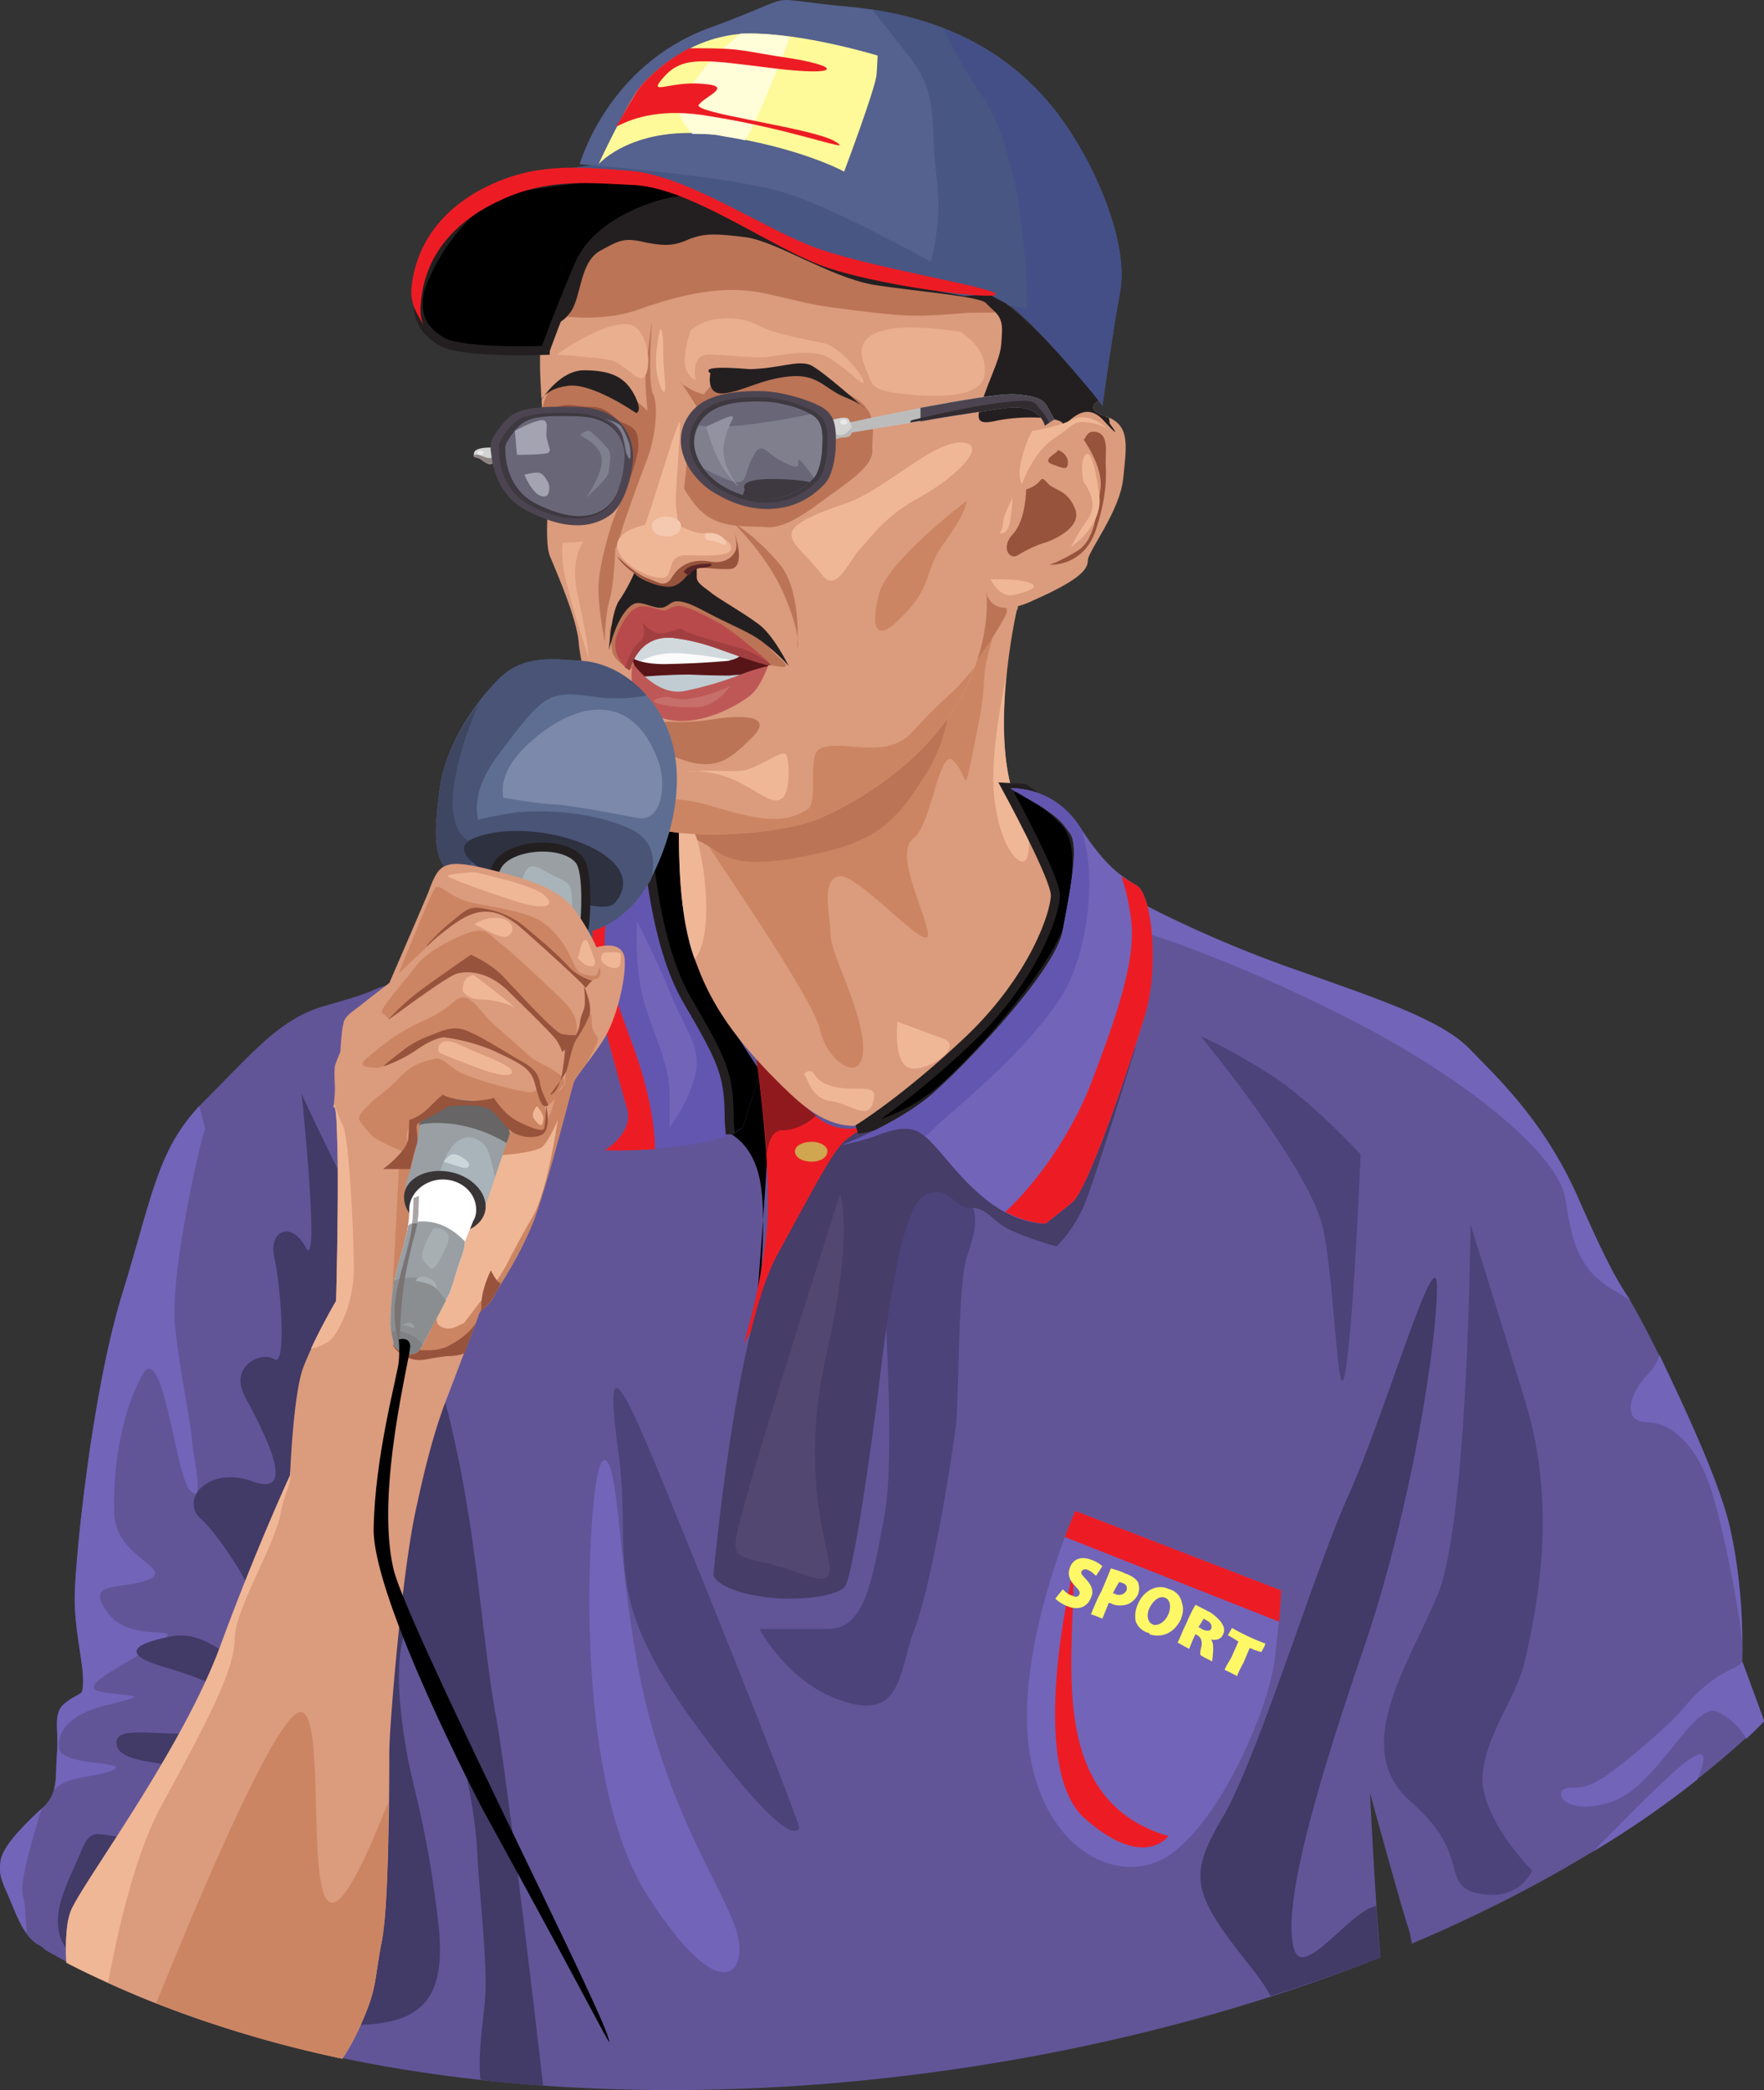
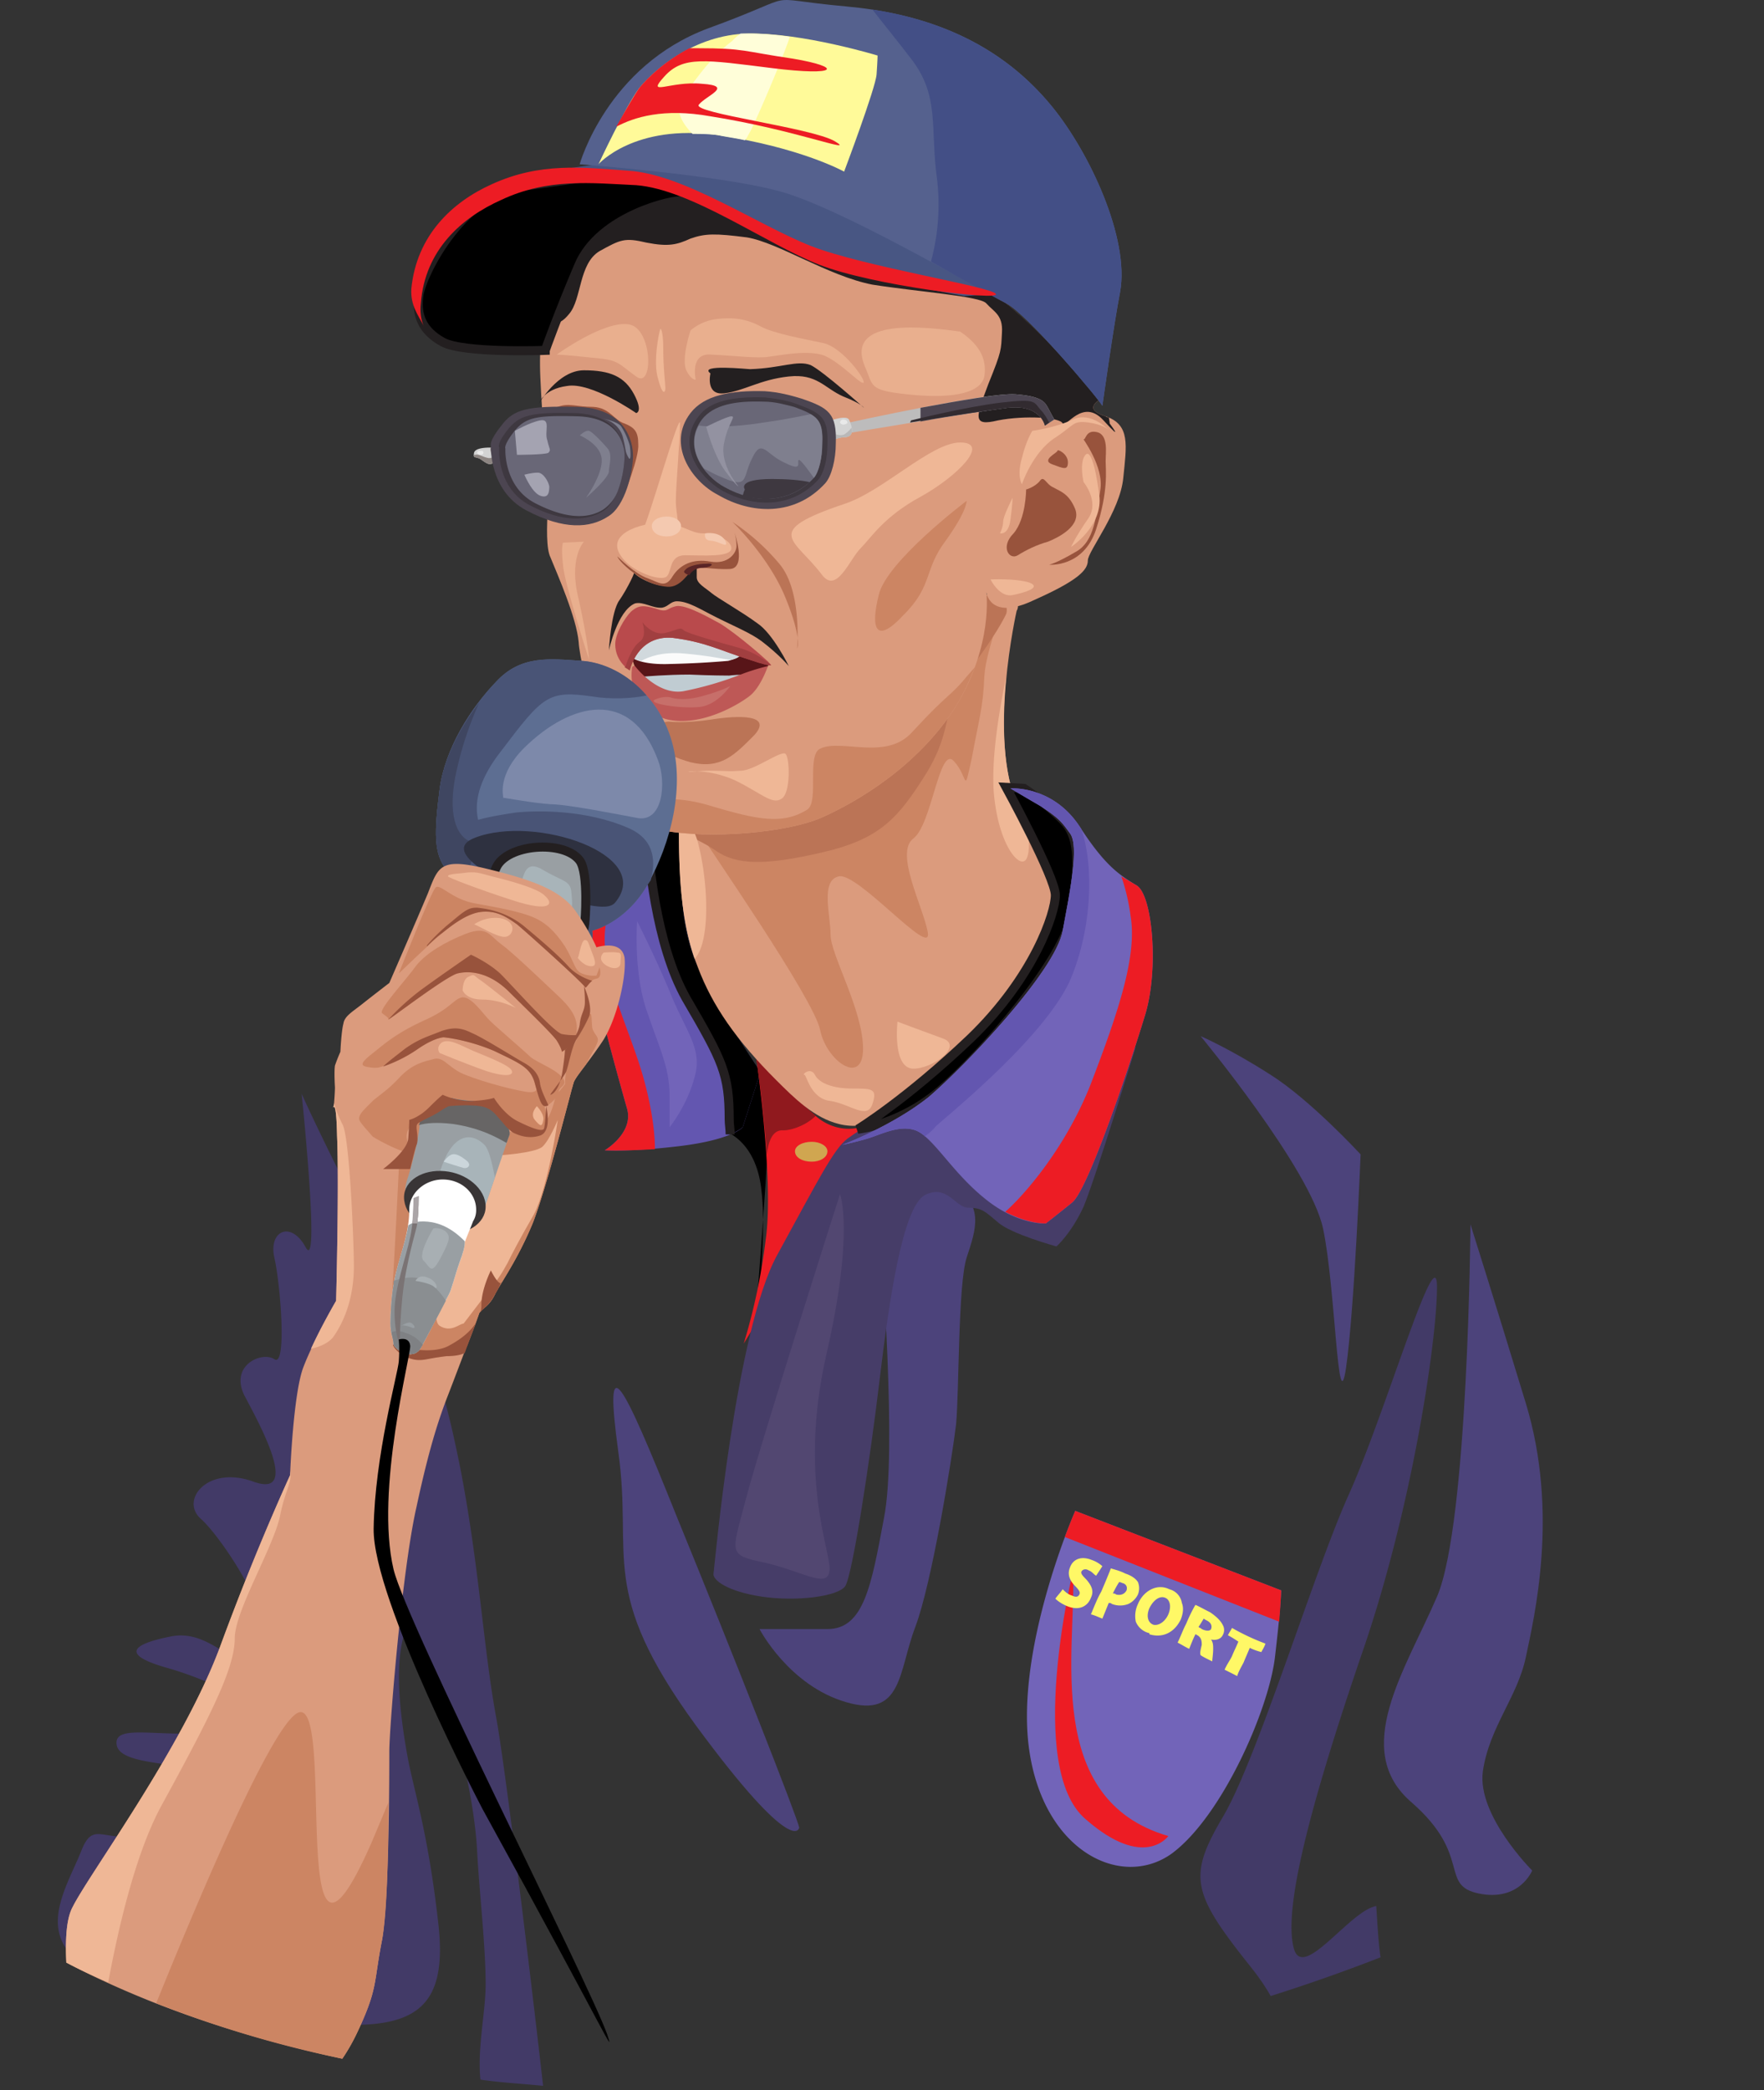
<svg xmlns="http://www.w3.org/2000/svg" width="42.211" height="50.013">
  <rect width="100%" height="100%" fill="#333333" stroke="none" />
  <defs>
    <clipPath id="a">
-       <path d="M0 21h42.2v29H0Zm0 0" />
-     </clipPath>
+       </clipPath>
    <clipPath id="b">
      <path d="M26 21h16.2v23H26Zm0 0" />
    </clipPath>
  </defs>
  <g clip-path="url(#a)" transform="translate(.011 .013)">
    <path fill="#615598" d="M27.219 21.555s1.449.8 3.527 1.55c2.05.727 3.676 1.25 4.379 1.954.7.722 1.852 1.777 2.676 3.703.851 1.925 1.027 2.05 1.226 2.398.227.352 2.028 3.828 2.375 5.457.352 1.602.278 3.125.278 3.125s.222.602.523 1.426c-2.226 2.152-5.129 3.93-8.43 5.328-.027-.148-.05-.297-.101-.422-.25-.804-.899-3.18-.899-3.18s.125 2.653.25 3.93c-10.308 4.102-23.968 4.426-31.949-.176a.574.574 0 0 0-.172-.125c-.3-.175-.476-.574-.652-1.027-.176-.426-.3-.601-.25-.95.023-.35.527-.85.95-1.25.452-.378.35-.726.402-1.35.05-.602-.125-.977.222-1.227.352-.274.403-.102.403-.524 0-.453-.2-1.175-.2-1.976 0-.805.399-4.907 1.149-7.309.75-2.426.828-3.476 1.976-4.601 1.153-1.153 1.801-1.954 2.852-2.25 1.05-.301.976-.301 1.277-.426.301-.153 5.13-.926 5.754-.926.602 0 4.652-.676 6.055-.676 1.398 0 2.277-.023 3.152-.023.899 0 3.227-.453 3.227-.453" />
  </g>
  <g clip-path="url(#b)" transform="translate(.011 .013)">
-     <path fill="#7264b9" d="M27.77 22.43s2.027.652 4.726 2.05c2.727 1.426 4.805 3.18 4.953 4.204.153 1.003.301 1.703 1.203 2.203.125.074.25.148.352.226-.203-.328-.402-.527-1.203-2.351-.824-1.926-1.977-2.98-2.676-3.703-.703-.704-2.328-1.227-4.379-1.954-2.078-.75-3.527-1.55-3.527-1.55s-.426.074-.977.175c.75.477 1.528.7 1.528.7zm11.933 9.984c-.05.148-.125.273-.226.398-.551.551-.649 1.204-.098 1.204.547 0 1.098.449 1.45 1.324.3.7.75 2.976.85 3.93 0-.579-.05-1.602-.277-2.653-.222-1.078-1.101-2.93-1.699-4.203zm1.977 7.328c-.125.2-.328.125-.903.602-.601.523-.25.375-1.398 1.375-1.176 1-1.379 1.05-1.828 1.05-.45 0-.2.7.949.352 1.176-.351 2.027-2.527 2.629-2.152.324.176.5.375.648.625.153-.149.301-.274.426-.426-.3-.824-.523-1.426-.523-1.426" />
-   </g>
-   <path fill="#7264b9" d="M38.113 44.31c1.527-1.527 3.152-3.277 2.5-1.726a22.31 22.31 0 0 1-2.5 1.726M4.914 27.021c-.047-.047-.875 3.477-.723 4.754.149 1.25.348 2.102.399 2.652.05.575.324 1.625-.051 1.227-.348-.402-.649-3.68-1.149-2.727-.504.95-.703 2.278-.652 3.328.05 1.024 1.453 1.274.8 1.551-.652.25-1.55 0-.948.801.597.8 2.125.148 1.05.8-1.05.65-1.851 1-1.101 1.098.75.102 1 .051.097.278-.898.199-1.273.597-1.222 1.05.047.45 1.875.301 1.222.551-.472.172-1 .098-1.347.45.074-.25.047-.528.074-.875.05-.602-.125-.977.223-1.227.351-.273.402-.102.402-.523 0-.454-.2-1.176-.2-1.977 0-.805.4-4.906 1.15-7.309.702-2.3.827-3.351 1.827-4.453.102.328.149.578.149.551zM1.01 43.283c-.023.027-.023.074-.05.101-.297 1.024-.5 1.727-.399 2.028.024.047.051.375.074.847-.148-.199-.25-.472-.375-.75-.175-.425-.3-.601-.25-.949.024-.351.528-.851.95-1.25.027 0 .027-.027.05-.027m13.138-6.578s-.426 5.879 1.348 8.656c1.777 2.777 2.426 1.824 2.129.851-.301-.953-1.38-2.48-2.078-5.082-.7-2.625-.7-5.675-1-6.128-.301-.45-.399 1.703-.399 1.703" />
+     </g>
  <path fill="#4c437b" d="M18.175 38.982s.7 1.352 2.075 1.75c1.351.398 1.25-.75 1.652-1.8.398-1.052.875-4.005.977-4.856.074-.824.046-3.324.25-3.977.222-.676.449-1.277-.375-1.777-.852-.473-1.676 0-1.676.875 0 .902.398 5.508.074 7.133-.3 1.601-.477 2.652-1.352 2.652h-1.625" />
  <path fill="#423a67" d="M32.933 45.61c-.625.099-1.773 1.825-1.976 1-.25-.948.402-3.425 1.601-6.952 1.227-3.504 1.828-7.582 1.828-8.86 0-1.25-1.253 3.079-2.128 5.004-.848 1.903-2.2 6.38-3.028 7.73-.8 1.376-.7 1.778.676 3.505.2.25.375.5.5.726a42.401 42.401 0 0 0 2.629-.926c-.05-.351-.074-.777-.102-1.226m-19.937 4.301c-.274-2.426-.903-7.63-1.125-8.828-.301-1.63-.403-3.606-.852-5.93-.476-2.38-.777-3.027-1.976-5.305-1.2-2.277-1.825-3.676-1.825-3.676s.45 4.325.098 3.676c-.351-.652-.898-.398-.75.25.149.653.3 2.63 0 2.426-.3-.2-1.101.152-.7.902.4.75 1.302 2.426.2 2.028-1.101-.403-1.777.449-1.25.898.5.45 1.95 2.602 1.399 3.203-.551.602-1.098-.601-2.125-.398-1 .199-1.153.449-.102.75 1.078.3 3.027 1.176 1.578 1.472-1.476.301-2.828-.199-2.777.352.05.55 1.652.402 2.277.75.598.352-.625 1.203-1.629 1.426-1 .199-1.199-.375-1.5.402-.3.75-.926 1.7-.25 2.45.653.777 2.453 1.226 5.23 1.577 2.774.352 3.825 0 3.575-2.277-.25-2.25-.598-3.226-.75-4.078-.149-.852-.3-1.977-.098-2.777.2-.801.7.601 1.051 1.629.375 1 .676 2.5.723 3.476.05.95.203 2.25.203 3.176 0 .652-.203 1.527-.125 2.277.5.074 1 .098 1.5.149" />
  <path fill="#4c437b" d="M36.664 44.76s-1.328-1.325-1.18-2.376c.152-1.05.828-1.777 1.027-2.726.2-.953.801-3.453 0-6.082-.8-2.625-1.324-4.278-1.324-4.278s-.05 7.157-.8 8.907c-.754 1.75-2.079 3.675-.602 4.93 1.45 1.273.648 1.976 1.601 2.175.977.2 1.278-.55 1.278-.55m-4.106-17.137s-1.199-1.301-2.152-1.903c-.973-.625-1.676-.926-1.676-.926s2.63 3.18 2.93 4.606c.297 1.398.348 4.676.55 3.328.2-1.379.348-5.105.348-5.105M19.125 43.732c-.051-.25-1.551-4.074-2.926-7.43-1.352-3.375-1.754-4.125-1.402-1.55.351 2.527-.5 3.304 1.851 6.53 2.375 3.227 2.477 2.45 2.477 2.45" />
  <path d="M17.297 27.048s.8.2.925 1.45c.153 1.25-.199 3.754-.199 3.754s.453-5.43.375-5.981c-.074-.574-.476-.875-.476-.875s-.524.652-.547 1.027c-.051.399-.078.625-.078.625" />
  <path fill="#6356b0" d="M16.398 19.943s-.324 1.875.3 3.176a23.41 23.41 0 0 0 1.5 2.527l-.425 1.328s-.25.297-1.5.45c-1.226.148-1.8.1-1.8.1s.722-.425.523-1.026c-.176-.625-1.098-3.88-1.024-4.504.098-.602.926-1.477 1.45-2.028.55-.523.8-.851 1-.574.226.277-.024.55-.024.55" />
  <path d="M15.472 19.943c.051.55.2 2.625.95 3.953.875 1.5 1.027 1.8 1.027 2.902 0 .098.023.223.023.348.227-.098.301-.172.301-.172l.426-1.328s-.852-1.227-1.5-2.527c-.625-1.301-.3-3.176-.3-3.176s.25-.274.023-.55c-.2-.25-.426.023-.95.55" />
  <path fill="none" stroke="#231f20" stroke-width=".216" d="M15.472 19.943c.051.55.2 2.625.95 3.953.875 1.5 1.027 1.8 1.027 2.902 0 .098.023.223.023.348" />
  <path fill="#ed1c24" d="M15.672 27.498c0-.325-.051-.899-.274-1.704-.351-1.25-1.078-2.55-.902-3.675.074-.524.176-1 .199-1.352-.348.426-.672.875-.723 1.227-.074.625.848 3.879 1.024 4.504.199.601-.524 1.027-.524 1.027s.375.023 1.2-.027m5.003-.551s-.523.226-1.074-.176c-.55-.426-1.504-1.45-1.504-1.45s.426 2.927.227 4.329a14.687 14.687 0 0 1-.527 2.5s2.503-4.102 2.804-4.5c.301-.426.074-.703.074-.703" />
  <path fill="#90191e" d="M18.351 27.65c.024-.254.098-.629.399-.602.199 0 .55-.125.773-.351-.547-.45-1.426-1.375-1.426-1.375s.176 1.125.254 2.328" />
  <path fill="#463d68" d="M27.18 25.044s-.977 3.18-1.25 3.829c-.301.652-.65.953-.65.953s-1.1-.301-1.401-.578c-.301-.25-.375-.348-.704-.348-.324 0-.5-.578-1.05-.3-.524.3-.848 2.5-1.075 4.402-.222 1.875-.648 4.68-.824 4.953-.176.25-1.176.375-2.004.25-.824-.125-1.175-.399-1.148-.551.023-.149.523-5.805 1.527-7.63 1-1.827 1.348-2.526 1.676-2.776.324-.227 1.148-.825 2.05-.676.876.152 1.626.25 2.126.5.5.277.875.277 1.402-.223.5-.504 1.324-1.805 1.324-1.805" />
  <path fill="#db9b7d" d="M24.328 14.615s-.7 3.074.027 4.676c.723 1.578.848 1.652.848 1.652s.902.5-1.274 3.254c-2.18 2.75-3.254 2.851-3.855 2.699-.598-.148-1.074-.625-1.5-1.05-.95-.95-1.527-1.774-1.875-2.7-.352-.902-.453-1.926-.453-3.254 0-.25 1.804-1.027 3.129-2 1.328-.976 2.476-2.3 2.925-2.777.426-.5 1.426-1.102 1.805-.903.375.204.223.403.223.403" />
  <path fill="#cc8563" d="M16.875 20.119c0 .05 2.601 3.777 2.75 4.527.152.75 1.027 1.352 1.027.45 0-.927-.777-2.25-.777-2.727 0-.473-.25-1.301.199-1.399.453-.101 2.226 1.973 2.129 1.348-.102-.598-.801-1.899-.352-2.25.45-.324.625-2.254.977-1.852.347.375.222.852.426-.074.171-.926.273-1.226.3-1.953.047-.75.551-1.625.098-1.352-.45.301-3.102 2.602-4.277 3.43-1.176.824-2.125 1.527-2.125 1.527s-.375.25-.375.325" />
  <path fill="#bb7456" d="m23.629 14.24-1.504 1.05c-.524.575-1.575 1.727-2.75 2.602-1.325.973-3.13 1.75-3.13 2 .278.125.653.3.903.477.477.324 1.152.351 2.55.023 1.38-.324 1.802-.824 2.477-1.902.653-1.074.375-1.625.903-2.301.55-.7.898-1.273 1-1.5.05-.148-.051-.375-.125-.5-.102-.023-.2 0-.324.05" />
  <path fill="#efb796" d="M24.078 16.189c-.149.727-.352 1.852-.301 2.727.102 1.351.676 1.953.8 1.601.052-.125.052-.348.028-.676-.078-.172-.152-.347-.25-.55-.379-.848-.379-2.102-.277-3.102m-7.606 3.453a2 2 0 0 1 .25.602c.227.925.278 2.3-.101 2.699-.297-.875-.375-1.824-.375-3.05 0-.052.078-.15.226-.25" />
  <path fill="#db9b7d" d="M13.394 6.482c-.5 1.102-.472 2.004-.472 2.277 0 .25.05 1.051.05 1.051s.297.2.274.852c-.051.625-.274 2.277-.074 2.675.175.426.625 1.454.675 2.028.024.55.875 4.277 2 4.504 1.153.222 3.004.05 3.805-.301.797-.352 2.3-1.203 3.227-2.676.898-1.476.722-2.726.722-2.726s.078.699 1.13.199c1.073-.477 1.3-.727 1.3-.953 0-.223.773-1.176.848-1.977.078-.773.175-1.273-.422-1.473-.578-.175-.13-.402-.13-.402s-2.5-3.027-4.124-3.453c-1.352-.324-3.88-1.426-5.93-1.352-1.25.051-2.375.653-2.879 1.727" />
  <path fill="#cc8563" d="M15.195 19.369c-.023-.051.55-.453 1.754-.102 1.176.352 1.777.477 2.375.102.277-.203-.024-1.301.3-1.453.5-.25 1.579.3 2.204-.399.898-.976.898-.828 1.324-1.351l.176-.2c-.125.301-.25.598-.45.926-.925 1.473-2.43 2.324-3.226 2.676-.8.351-2.652.523-3.805.3-.226-.05-.425-.226-.625-.5h-.027" />
-   <path fill="#bb7456" d="M15.07 16.013s-.398-.199-.422-.449c-.027-.25-.101-.45-.027-.574.05-.125.25-.426.375-.551.152-.125.101-.3.402-.3.297 0 .676.05.875.073.2.051.375.079.926.375.55.329.976.504 1.125.801.176.301.824.653.25.551-.602-.098-1.074-.473-1.7-.398-.652.074-1.327.074-1.429.25-.074.148-.375.199-.375.222M13.047 7.51c.55.097 1.449.175 2.226-.102 1.274-.45 2.227-.598 3.203-.348 1 .223.824.223 2.051.375 1.223.149 1.398.149 2.676.047.3 0 .699 0 1.101-.023-.703-.625-1.476-1.176-2.101-1.352-1.352-.324-3.88-1.426-5.93-1.352-1.25.051-2.375.653-2.879 1.727a5.691 5.691 0 0 0-.347 1.027m2.55.2c0 .175-.101 1.375.024 1.703.152.324.05 1.074-.125 1.55-.176.45-.574 1.551-.625 1.75-.051.2-.149.426-.149.426s-.027.801-.125 1.176c-.125.398-.125 1.05-.125 1.05s-.152-.777-.152-1.277c0-.523.25-1.324.328-1.574.098-.277.574-1.328.223-.953-.348.352-1.625.75-1.727.152v-.027c.028-.398.078-.8.102-1.023.023-.653-.274-.852-.274-.852.075-.426.399-1.05 1.223-.75.953.352 1.3.777 1.3.777s-.05-.527-.05-.777c0-.273.152-1.351.152-1.351m.773 3.976s.25.5.653.727c.426.226 1 .175 1.277.199.575.078 1.301-.598 1.727-.875.398-.3.875-.625.848-.977-.024-.347.152-.824-.325-1.172-.5-.351-1.476-.726-2.05-.675-.578.074-.75.148-.977.148-.25 0-.476.074-.676.375a1.07 1.07 0 0 1-.324-.125c-.351-.2-.226-.148-.226-.148s.199.273.375.574c-.125.226-.176.426-.176.574 0 .2-.125 1.375-.125 1.375" />
  <path fill="#231f20" d="M13.222 7.634s.098.25.399-.125c.3-.351.226-1.203.726-1.5.5-.277.598-.328 1.125-.203.524.102.727.051 1.051-.097.352-.125.602-.125 1.352-.028.75.125 1.949.926 3 1.13 1.078.171 2.578.273 2.726.448.176.2.403.274.375.7-.023.425 0 .425-.324 1.226-.3.8-.398 1.027.227.875.648-.125 1.5-.074 1.55.074.075.125.477-.625.977-.074.523.574.148.074.148.074s0-.047-.023-.148c-.027 0-.05 0-.074-.024-.578-.175-.13-.402-.13-.402s-1.273-1.574-2.624-2.601c-.676-.2-4.477-1.375-4.953-1.75-.075-.051-.149-.125-.25-.176-.75-.176-1.528-.301-2.227-.278-1.25.051-2.375.653-2.879 1.727-.199.426-.297.8-.375 1.125.102.027.203.027.203.027" />
  <path fill="#98533c" d="M14.945 11.81s.352-.875.328-1.176c0-.297-.078-.398-.328-.5-.25-.074-.348-.375-.75-.398-.426 0-.574-.102-.848 0-.25.101-.5.773-.277 1.148.2.352.324.63.875.852.578.2 1 .074 1 .074" />
  <path fill="#efb796" d="M15.37 12.712c.126-.175.903-2.925.903-2.578 0 .352-.101 1.504-.101 1.852 0 .375.152.652-.075.875-.25.203-.324.402-.527.203-.2-.176-.2-.352-.2-.352" />
  <path fill="#581518" d="M15.148 15.314c-.078.102-.101.527.25 1 .324.477.598.652 1.05.578.427-.078 1.024-.226 1.177-.328.172-.098.75-.523.773-.676.027-.148-.773-.347-1.023-.5-.278-.125-.426-.422-1.078-.422-.649 0-1 0-1.051.098-.074.125-.098.25-.098.25" />
  <path fill="#c0ccd2" d="M15.422 16.189s.55-.047 1.074-.047c.504.024.953.024.953.024s.375-.051.348.023c-.024.078-.422.55-.875.578-.45.047-.625.125-1.024-.101-.426-.2-.453-.176-.5-.301-.05-.098.024-.176.024-.176" />
  <path fill="#fbfbfb" d="M15.172 15.763s.226.153.875.125a21.002 21.002 0 0 0 1.375-.074c.203-.05.328-.125.277-.176-.05-.023-1.25-.523-1.625-.472-.379.05-.527.097-.727.25-.199.148-.175.347-.175.347" />
  <path fill="#d1d9dd" d="M15.347 15.814c.176-.098.5-.223 1.024-.176.578.051.902.125 1.101.153.176-.028.278-.102.227-.153-.05-.023-1.25-.523-1.625-.472-.379.05-.527.097-.727.25-.199.148-.175.347-.175.347s.05.028.175.051" />
  <path fill="#231f20" d="M14.57 15.564s.203-.95.625-1.125c.203-.05.426.125.652.102.149-.028.2-.153.352-.153.273 0 .574.2.926.375.398.203.824.375 1.097.578.426.325.653.598.653.598s-.375-.773-.75-1.023c-.375-.278-.953-.602-1.102-.727-.148-.125-.351-.227-.351-.375v-.3s-.473.527-.801.5c-.348-.024-.774-.302-.7-.352.075-.047-.175.453-.351.703-.2.273-.25 1.199-.25 1.199" />
  <path fill="#e9af8e" d="M13.32 8.486s1.102-.8 1.703-.727c.598.051.625 1.578.2 1.25-.45-.324-.403-.398-1.051-.449-.676-.074-.852-.074-.852-.074m3.203-.578s-.226.676-.101.953c.125.25.226.223.226.223s-.152-.649.375-.598c.524.023 1.125.098 1.375.05.25-.027.926-.175 1.328-.027.399.176.824.653.926.653.125 0-.477-.852-.953-.953-.45-.098-1.176-.223-1.5-.399-.324-.176-.652-.226-1.05-.176-.4.051-.626.274-.626.274" />
  <path fill="#98533c" d="M14.773 13.314s.422.426.723.523c.277.102.426.25.601-.05.176-.274.477-.426.903-.348.422.074.625-.203.625-.375 0-.176-.051-.328-.051-.328s.3.851-.102.879c-.398.023-.722-.078-.875 0-.125.074-.3.449-.625.426-.351-.028-.601-.176-.902-.403-.273-.226-.297-.324-.297-.324" />
  <path fill="#efb796" d="M14.945 13.412c.25.277.8.476.977.402.175-.074.05-.527.476-.527.45 0 1.05.05 1.102-.149.023-.199-.352-.375-.676-.375-.328 0-.5-.25-1.05-.25-.352 0-1.427.25-.829.899" />
  <path fill="#f4c9b0" d="M15.949 12.36c.2 0 .348.102.348.227 0 .149-.149.25-.348.25-.203 0-.352-.101-.352-.25 0-.125.149-.226.352-.226" />
  <path fill="#efb796" d="M15.797 7.884c-.024.051-.176.778-.051 1.176.101.402.176.352.176.227 0-.102-.051-.477-.051-.953 0-.45-.074-.5-.074-.45" />
  <path fill="#bb7456" d="M17.523 12.486s.875.828 1.277 1.828c.399.977.274 1.2.274 1.2s.125-1.376-.426-2.024a5.23 5.23 0 0 0-1.125-1.004" />
  <path fill="#b94a4c" d="M15.07 16.04s.176-.851 1.027-.777c.801.102 1.125.301 1.852.528.273.097.5.148.5.125 0-.051-.852-.778-1.227-1-.375-.204-.875-.477-1.074-.403-.2.051-.176.153-.453.051-.273-.074-.398-.102-.598.074-.152.153-.375.528-.375.778 0 .425.348.625.348.625" />
  <path fill="#a13f40" d="M14.972 15.939s.125-.426.325-.574c.199-.125.074-.477.074-.477s.25.352.578.25c.297-.074.324-.148.422-.047.125.075.726.25 1.351.422.328.102.551.25.727.403 0 .023-.227-.028-.5-.125-.727-.227-1.05-.426-1.852-.528-.851-.074-1.027.778-1.027.778l-.125-.075.027-.027" />
  <path fill="#be5856" d="M15.195 15.939s.527.703 1.152.602a7.99 7.99 0 0 0 1.375-.399c.328-.129.653-.203.653-.203s-.176.527-.453.727c-.297.226-1.172.726-1.95.55-.5-.125-.925-.574-.851-1.203 0-.097.074-.074.074-.074" />
  <path fill="#bb7456" d="M15.996 17.267s.402.047 1.027-.05c.649-.102 1.477-.126 1.027.374-.476.477-.8.825-1.527.649-.7-.2-1.152-.524-1-.75.149-.2.473-.223.473-.223" />
  <path fill="#efb796" d="M16.472 18.466s.477-.074 1.102.2c.625.3.902.601 1.125.449.226-.125.2-.973.101-1.074-.101-.102-.75.402-1.078.402-.324.023-.3 0-.699 0-.375 0-.527.047-.55.023" />
  <path fill="#e9af8e" d="m13.472 12.986.5-.024s-.375.399-.125 1.375c.223 1.004.25 1.454.25 1.454s-.601-1.852-.625-2.278c-.05-.426 0-.527 0-.527" />
  <path fill="#efb796" d="M19.675 13.763c.352.45.649-.375.926-.652.25-.25.551-.75 1.426-1.223.898-.5 1.676-1.3.95-1.3-.7 0-1.852 1.175-2.778 1.472-2 .676-1.176.828-.524 1.703" />
  <path fill="#98533c" d="M24.554 11.712s0 .7-.3 1.051c-.325.324-.102.649.101.524.2-.125.45-.25.723-.325.25-.101.8-.375.652-.777-.152-.375-.351-.422-.527-.523-.176-.075-.223-.301-.324-.149-.125.149-.325.2-.325.2m.75-.926c0 .05-.402.222-.125.324.274.101.375.152.375-.05 0-.2-.25-.325-.25-.274" />
  <path fill="#98533c" d="M25.93 10.51c-.051-.048.5.652.398 1.226-.098.574-.125 1.226-.598 1.476-.476.278-.625.301-.625.301s.824.074 1.125-.851c.3-.926.227-1.426.227-1.625 0-.2.074-.653-.227-.7-.25-.05-.25.2-.3.172" />
  <path fill="#efb796" d="M24.453 11.587s.25-.75.777-1.101c.5-.324.426-.426.824-.375.352.05.477.176.477.176s-.426-.45-.852-.25c-.425.199-.976.273-.976.273s-.149.227-.25.652c-.125.426 0 .625 0 .625m-.223.325c-.05.101-.226.449-.226.574 0 .125-.075.277-.075.277s.2.051.25-.324c.051-.379.051-.527.051-.527m-.527 1.953c.074.148.273.426.527.375.25-.051.723-.176.399-.301-.325-.102-.926-.074-.926-.074m2.227-2.328s.374.449.124.851c-.3.426-.425.7-.425.7s.777-.5.675-1.25c-.101-.75-.226-1.126-.351-.926-.125.199-.024.625-.024.625" />
  <path fill="#e9af8e" d="M20.703 8.787c.199.449.074.55 1 .648.926.102 1.75.027 1.851-.426.075-.472-.175-.8-.578-1.074-.75-.101-2.8-.375-2.273.852" />
  <path fill="#cc8563" d="M23.129 11.986s-1.926 1.453-2.102 2.254c-.2.8-.074 1.199.598.472.703-.699.476-1.074 1.004-1.773.523-.727.5-.953.5-.953" />
  <path fill="#f4c9b0" d="M16.875 12.763s-.051.176.148.176c.2.023.375.172.352.047-.078-.223-.352-.25-.5-.223" />
  <path fill="#231f20" d="M15.222 9.884s-1.074-.75-1.652-.648c-.574.074-.676.426-.676.426s.453-.801 1.078-.801.973.148 1.2.574c.226.426.05.45.05.45M17 8.935s-.125.527.324.477c.473-.051.851-.328 1.55-.403.676-.074.852.278 1.301.477.45.176.5.273.5.273s-.976-.875-1.277-1.023c-.324-.125-.7.074-1.45.098-.05 0-1.25-.125-.948.101" />
  <path fill="#c76f6a" d="M16.047 16.689s.25.102.726-.023c.477-.125.7-.25.7-.25s-.301.449-.723.5c-.426.05-1.278-.075-1.078-.176.226-.098.375-.051.375-.051" />
  <path d="M13.047 8.384s-1.954.075-2.454-.199c-.5-.277-.625-.652-.574-1.078.024-.45 1-2.45 2.45-2.648 1.476-.176 2.828-.528 4.078.023 1.277.574-.024.352-.2.324-.199-.05-2 .352-2.5 1.551-.5 1.176-.8 2.027-.8 2.027" />
  <path fill="none" stroke="#231f20" stroke-width=".216" d="M13.047 8.384s-1.954.075-2.454-.199c-.5-.277-.625-.652-.574-1.078.024-.45 1-2.45 2.45-2.648 1.476-.176 2.828-.528 4.078.023 1.277.574-.024.352-.2.324-.199-.05-2 .352-2.5 1.551-.5 1.176-.8 2.027-.8 2.027zm0 0" />
  <path fill="#485683" d="M12.293 4.283s2.027-.477 3.054-.375c1.024.125 3.078.449 4.38.926 1.3.472 3.827 1.875 4.124 2.05.301.149-.773.2-.773.2s-2.63-.45-3.805-1.028c-1.148-.597-2.55-1.597-3.55-1.722-1-.153-2.426-.051-2.876 0-.453.046-.554-.051-.554-.051" />
  <path fill="#55618e" d="M26.379 9.712c-.075-.152-1.801-2.203-2.301-2.453-.5-.25-4.051-2.351-5.504-2.703-1.426-.375-4.703-.625-4.703-.625s.652-2.351 3.078-3.254c2.402-.875 1.101-.722 3.3-.523 1.626.148 3.528.676 4.93 2.402.899 1.102 1.852 3.153 1.625 4.426-.148.754-.425 2.73-.425 2.73" />
  <path fill="#434f86" d="M22.277 6.26c.098-.352.25-1.079.148-1.954-.175-1.25.075-2-.625-2.902-.324-.426-.675-.852-.925-1.176 1.476.227 3.078.828 4.304 2.328.899 1.102 1.852 3.153 1.625 4.426-.148.754-.425 2.73-.425 2.73-.075-.152-1.801-2.203-2.301-2.453-.2-.101-.926-.5-1.801-1" />
-   <path fill="#485683" d="M24.578 7.384s.027-3.504-1.102-5.129c-.5-.726-.722-1.226-.898-1.578-.551-.222-1.153-.347-1.703-.449.25.324.601.75.925 1.176.7.902.45 1.652.625 2.902a5.213 5.213 0 0 1-.148 1.953c.875.5 1.602.899 1.8 1 .028.024.052.051.075.051.25.047.426.074.426.074" />
  <path fill="#ed1c24" d="M23.828 7.033c.125.176-2.953-.2-4.227-.7-1.277-.5-3.054-1.8-4.379-1.902-1.074-.05-2.101-.176-3.226.352-.953.426-1.828 1.199-1.926 2.476-.05.426.148.676.047.5-.098-.199-.3-.449-.274-.851.125-1.274.977-2.074 1.926-2.5 1.153-.528 2.176-.403 3.254-.324 1.324.074 3.102 1.296 4.375 1.8 1.277.5 4.328.973 4.43 1.149" />
  <path fill="#fffa99" d="M14.32 3.931s.852-.976 2.852-.699c2.003.3 3.027.875 3.027.875s.754-2 .777-2.328c.024-.348.024-.45.024-.45S19.199.78 17.898.803c-1.3.028-2.25.88-2.601 1.305-.325.426-.977 1.824-.977 1.824" />
  <path fill="#fffed9" d="M18.898.88c-.074.274-.7 1.778-.95 2.278-.05.074-.073.148-.124.199-.2-.05-.426-.074-.652-.125-.223-.027-.422-.027-.598-.027-.277-.274-.453-.625-.227-.899.325-.426.625-.902 1.176-1.328a1.32 1.32 0 0 1 .2-.176h.175c.3 0 .652.028 1 .078" />
  <path fill="#ed1c24" d="M14.746 3.033c.426-.227 1.125-.453 2.254-.25 2.05.324 3.527.926 2.976.597-.55-.324-3.43-.675-3.254-.875.176-.222.852-.449.075-.5-.774-.074-1.352.325-.899-.175.45-.5.977-.399 2.578-.2 1.598.2 1.7-.023.5-.226-1.203-.176-1.152-.25-2.277-.25h-.203c-.574.3-1 .703-1.2.953-.124.176-.351.574-.55.926" />
  <path fill="#bdbcbc" d="M20.324 10.11s3.305-.726 3.98-.675c.649.05.7.2.774.324.078.153.152.278.152.278l-.226.148s-.102-.523-.899-.426c-.805.102-3.781.602-3.781.602v-.25" />
  <path fill="#4c4551" d="M22.027 9.76v.327c.824-.152 1.7-.277 2.078-.328.797-.097.899.426.899.426l.226-.148s-.074-.125-.152-.278c-.074-.125-.125-.273-.774-.324-.351-.023-1.351.152-2.277.324" />
  <path fill="#322b30" d="M21.8 10.06s1.301-.324 2.153-.426c.851-.097.777-.023.949.176.078.074.152.2.203.3l-.101.075s-.102-.523-.899-.426c-.402.051-1.453.203-2.328.352l.023-.05" />
  <path fill="#d3d3d3" d="M11.793 10.712s-.422-.027-.45.125c-.023.149.028.075.153.149.148.101.199.148.297.101.078-.05.101-.05.078-.175a.644.644 0 0 0-.078-.2" />
  <path fill="#8d8582" d="M11.746 10.712s-.028.024 0 .098c0 .074.097.152-.051.152-.152-.027-.227-.101-.324-.078h-.028c0 .078.051.051.153.102.148.101.199.148.297.101.078-.05.101-.05.078-.175a1.213 1.213 0 0 0-.078-.2h-.047" />
  <path fill="#4c4551" d="M11.746 10.662s-.051 1.074.847 1.55c.903.477 1.528.426 1.954.149.425-.25.601-1.098.601-1.45 0-.35-.176-1.152-1.351-1.175-1.176-.024-1.504.05-1.801.45-.301.374-.25.476-.25.476" />
  <path fill="#3e3840" d="M11.945 10.712s-.074.95.727 1.375c.8.426 1.375.375 1.75.149.375-.223.523-.973.523-1.3 0-.325-.148-1.024-1.2-1.052-1.05-.023-1.323.051-1.6.403-.274.347-.2.425-.2.425" />
  <path fill="#696777" d="M12.093 10.736s-.05.902.704 1.3c.773.403 1.3.376 1.648.15a.96.96 0 0 0 .352-.474 2.57 2.57 0 0 0 .148-.777c0-.05 0-.148-.023-.223-.075-.328-.325-.726-1.102-.75-1-.027-1.25.024-1.527.375-.25.325-.2.399-.2.399" />
  <path fill="#d3d3d3" d="M19.777 10.087c.125-.027.5-.175.547-.027.078.176.125.402-.125.402-.274.024-.25.125-.274-.027a1.197 1.197 0 0 0-.148-.348" />
  <path fill="#b9b8b8" d="M19.976 10.384s.176.078.274-.023c.074-.05.101-.102.125-.125.027.125 0 .226-.176.226-.25.024-.25.125-.274 0 .024-.05.051-.078.051-.078" />
  <path fill="#a4a3b1" d="m12.32 10.31.05.574s.65 0 .75-.047c.075-.078.024-.078-.023-.3-.078-.2.098-.528-.175-.477-.25.05-.602.25-.602.25m.227 1.05c.046.102.199.427.375.5.199.075.222-.073.222-.222-.023-.125-.148-.328-.273-.328-.149 0-.324.05-.324.05" />
  <path fill="#7f7f8e" d="M13.87 10.412c-.023 0 .5.199.528.574.024.375-.375.926-.375.926s.524-.45.547-.625c0-.153.102-.426-.047-.575-.152-.175-.351-.375-.426-.402-.101-.023-.226.125-.226.102m.527-.402s.375.05.5.425c.098.375.047.352.149.527.05.075.05-.125.023-.3a1.773 1.773 0 0 0-.2-.45c-.073-.125-.472-.203-.472-.203" />
  <path fill="#e9e9e9" d="M11.496 10.787c.047 0 .074 0 .074.05 0 .024-.027.047-.074.047-.028 0-.078-.023-.078-.047 0-.05.05-.05.078-.05" />
  <path fill="#4c4551" d="M16.523 9.884c.324-.422.95-.547 1.777-.523.348.023.625.101.875.176.649.222.852.347.825 1.074 0 .375-.098.777-.25.95-.727.8-1.778.75-2.578.276-.625-.324-1.223-1.203-.649-1.953" />
  <path fill="#3e3840" d="M16.699 9.986c.273-.399.848-.5 1.601-.477.274.028.551.078.75.153.602.222.774.324.75.972 0 .328-.074.676-.226.852-.649.7-1.574.652-2.3.25-.552-.324-1.075-1.074-.575-1.75" />
  <path fill="#696777" d="M16.797 10.037c.277-.352.8-.45 1.476-.426.277 0 .527.074.727.125.55.2.699.3.675.898 0 .301-.074.653-.199.801-.601.652-1.453.602-2.129.227-.523-.274-1.023-1-.55-1.625" />
  <path fill="#7f7f8e" d="M16.722 10.185c.278.027.778.05 1.551-.074.527-.074.875-.149 1.125-.2.227.126.3.301.277.723 0 .301-.074.653-.199.801-.25-.348-.375-.5-.375-.398 0 .097.047.226-.351.023-.426-.2-.528-.574-.75-.098-.25.473-.051.774-.801.426-.125-.05-.25-.125-.352-.176-.226-.3-.324-.675-.125-1.027" />
  <path fill="#3e3840" d="M17.824 11.712s-.2-.25.652-.25c.348 0 .672.024.899.075-.477.425-1.051.476-1.602.324.024-.098.05-.149.05-.149" />
  <path fill="#9392a1" d="M16.898 10.212s.176.672.45 1.051c.277.375.324.375.324.375s-.45-.504-.348-1.027c.098-.5.3-.649.176-.649-.102 0-.602.25-.602.25" />
  <path fill="#e9e9e9" d="M20.175 10.037c.051 0 .102.023.102.074 0 .023-.05.05-.102.05-.023 0-.074-.027-.074-.05 0-.05.051-.074.074-.074" />
  <path fill="#5a2526" d="M16.496 13.763s.078-.176.328-.176c.25-.023.273-.125.074-.097-.176 0-.426.047-.5.148-.101.074.098.125.098.125" />
  <path fill="#efb796" d="M19.25 25.72c.05 0 .148.578.625.625.476.078.875.453 1 .078s0-.375-.473-.375c-.477 0-.8-.129-.902-.328-.102-.199-.325 0-.25 0m2.226-1.273s-.125 1.074.352 1.125c.472.023 1.25-.551.722-.727-.55-.199-1.074-.398-1.074-.398" />
  <path d="M24.078 18.841s1.176 2.153 1.176 2.578c0 .426-.5 1.95-2.028 3.426-1.55 1.477-2.699 2.176-2.699 2.176s1-.098 1.973-.926c.976-.824 3.004-3.152 3.156-4.25.148-1.101.2-1.754-.176-2.176-.402-.425-.976-.804-.976-.804l-.426-.024" />
  <path fill="none" stroke="#231f20" stroke-width=".216" d="M24.078 18.841s1.176 2.153 1.176 2.578c0 .426-.5 1.95-2.028 3.426-1.55 1.477-2.699 2.176-2.699 2.176s1-.098 1.973-.926c.976-.824 3.004-3.152 3.156-4.25.148-1.101.2-1.754-.176-2.176-.402-.425-.976-.804-.976-.804zm0 0" />
  <path fill="#7264b9" d="M24.18 18.865s1-.074 1.648.902c.629.977.976 1.176 1.379 1.426.375.25.523 2 .199 3.078-.324 1.074-1.352 4.176-1.75 4.504-.402.324-.629.5-.629.5s-.625.047-1.375-.527c-.75-.575-1.176-1.301-1.574-1.602-.403-.324-.977 0-1.328.102-.348.101-.598.148-.598.148s1.2-.45 2.074-1.148c.852-.727 3.028-3.004 3.203-3.977.176-.953.399-2.027.176-2.328-.2-.274-.25-.352-.703-.652a41.08 41.08 0 0 1-.723-.426" />
  <path fill="#ed1c24" d="M24.054 28.998c.399-.348 1.399-1.45 2.024-3 .726-1.88 1.129-3.153.976-4.079a4.89 4.89 0 0 0-.222-.949l.375.223c.375.25.523 2 .199 3.078-.324 1.074-1.352 4.176-1.75 4.504-.402.324-.629.5-.629.5s-.398.023-.973-.277" />
  <path fill="#6356b0" d="M22.375 26.974c0-.05 2.48-1.976 3.203-3.453.527-1.176.625-2.703.3-3.68l-.05-.074c-.649-.976-1.649-.902-1.649-.902s.25.152.723.426c.453.3.504.378.703.652.223.3 0 1.375-.176 2.328-.175.973-2.351 3.25-3.203 3.977-.875.699-2.074 1.148-2.074 1.148s.25-.047.598-.148c.351-.102.925-.426 1.328-.102.023 0 .047.027.047.05.175-.124.25-.222.25-.222" />
  <path fill="#524771" d="M20.101 28.572s-1.902 5.957-2.254 7.305c-.347 1.328-.449 1.328.504 1.527.922.226 1.473.625 1.5.152.024-.453-.75-2.203-.074-5.156.672-2.926.324-3.828.324-3.828" />
  <path fill="#d0a650" d="M19.425 27.322c.2 0 .375.101.375.226 0 .149-.175.25-.375.25-.226 0-.402-.101-.402-.25 0-.125.176-.226.402-.226" />
  <path fill="#7264b9" d="M15.246 22.044s-.098 1.25.25 2.2c.328.953.527 1.328.527 2.004v.726s.426-.527.598-1.203c.203-.676-.223-1.102-.598-2.05a27.254 27.254 0 0 0-.777-1.677m10.484 14.11s-1.453 3.3-1.101 5.726c.351 2.43 2.203 3.329 3.402 2.48 1.2-.878 2.324-3.429 2.477-4.702.148-1.254.148-1.602.148-1.602l-4.926-1.902" />
  <path fill="#ed1c24" d="m25.48 36.779 5.13 2.027c.046-.574.046-.75.046-.75l-4.926-1.902s-.101.226-.25.625m.2.801s-1.153 4.726.3 5.953c1.399 1.226 1.977.402 1.977.402-3.004-.875-2.203-4.453-2.278-6.355" />
  <path fill="#5d6e92" d="M14.172 22.271c-.024 0 .773-.152 1.324-1.102.55-.976.926-2.378.55-3.527-.374-1.152-1.374-1.777-2.124-1.828-.75-.05-1.454-.148-2.051.5-.602.625-1.227 1.602-1.352 2.578-.125 1-.152 1.55.176 1.926.324.402 1.75 1.078 2.2 1.3.425.227.976.551 1.152.528.175-.05.125-.375.125-.375" />
  <path fill="#495476" d="M11.644 20.091c-.05-.148-.676-.824.352-2.125 1-1.324 1.125-1.449 2.176-1.3.449.074.949.05 1.3-.024-.449-.527-1.05-.8-1.55-.828-.75-.05-1.454-.148-2.051.5-.602.625-1.227 1.602-1.352 2.578-.125 1-.152 1.55.176 1.926.074.101.2.2.348.3.027 0 .05-.023.078-.023.297-.25.523-1.004.523-1.004" />
  <path fill="#7d89aa" d="M12.043 19.091c0-.05-.149-.55.504-1.199 1.097-1.078 2.55-1.453 3.199.3.203.524.125 1.524-.524 1.376-.402-.074-1.652-.324-2.05-.324-.426-.028-1.079-.153-1.13-.153" />
  <path fill="#495476" d="M15.57 21.068c.102-.375.152-.95-.523-1.25-1.024-.45-2.2-.426-2.704-.375-.472.074-1.25.176-1.574.523-.101.102-.199.227-.3.352.05.2.101.375.226.5.324.402 1.75 1.078 2.2 1.3.425.227.976.551 1.152.528.175-.05.125-.375.125-.375-.024 0 .773-.152 1.324-1.102.027-.027.05-.074.074-.101" />
  <path fill="#3f4661" d="M11.293 20.142c-.075 0-.649-.2-.399-1.55a8.19 8.19 0 0 1 .574-1.778c-.449.578-.851 1.328-.949 2.078-.125 1-.152 1.55.176 1.926.074.101.2.2.375.3.273-.374.273-.976.223-.976" />
  <path fill="#2e3140" d="M12.043 21.119c0-.024-1.551-.75-.672-1.075 1.426-.55 4.3.399 3.351 1.551-.199.25-.902-.027-1.601-.125-.727-.125-1.153-.203-1.25-.3-.102-.075.172-.028.172-.051" />
  <path fill="#999fa3" d="M13.996 22.044c0 .075.101-1.152-.125-1.453-.375-.5-1.75-.398-2 .176-.125.25-.301 1.152.422 1.504.726.324.902.574 1.304.398.426-.175.399-.675.399-.625" />
  <path fill="#a8b4b9" d="M12.468 21.095c.079-.101.079-.55.528-.277.476.277.648.25.676.527.023.274.074.598-.227.524-.324-.075-.648-.075-.773-.274a1.503 1.503 0 0 1-.204-.5" />
  <path fill="none" stroke="#231f20" stroke-width=".216" d="M13.996 22.044c0 .075.101-1.152-.125-1.453-.375-.5-1.75-.398-2 .176-.125.25-.301 1.152.422 1.504.726.324.902.574 1.304.398.426-.175.399-.675.399-.625zm0 0" />
  <path fill="#db9b7d" d="M1.738 45.634c.398-.8 2.625-3.8 3.527-6.226a60.213 60.213 0 0 1 1.676-4.106s.074-1.976.324-2.601c.25-.649.778-1.574.778-1.574s.074-2.805.023-3.93c-.023-1.125-.125-.5-.074-.774.023-.277.023-.402.023-.402s-.023-.375 0-.523a4.34 4.34 0 0 1 .13-.329s.023-.5.073-.675c.024-.172.2-.274.426-.45.25-.199.672-.523.672-.523s.652-1.5.926-2.152c.25-.649.3-.852 1.426-.575 1.129.274 1.754.524 2.101 1 .352.5.504.875.504.875s.598-.199.672.25c.05.477-.2 1.528-.547 2.028-.351.523-.629.824-.676.972-.05.153-.625 2.454-.976 3.356-.375.898-.75 1.398-.903 1.7-.148.3-.3.323-.375.448-.05.125-.625 1.653-.773 2.028-.152.402-.402 1.078-.727 2.601-.351 1.528-.652 5.305-.652 5.856 0 .523 0 3.476-.172 4.504-.203 1.023-.101 1.148-.55 2.125-.126.277-.25.5-.403.726-2.426-.527-4.652-1.277-6.605-2.3-.024-.551 0-1.051.152-1.329" />
  <path fill="#cc8563" d="M9.543 27.974s-.102 2.125-.149 2.778c-.027.671.125 1.601.473 1.675.351.075.625.098.926-.027.074-.047.226-.098.375-.172.152-.379.277-.726.3-.805.075-.125.227-.148.375-.449.153-.3.528-.8.903-1.7.351-.901.926-3.202.976-3.355v-.023a.49.49 0 0 1-.078-.102l-.347.426s-.102.504-.278.653c-.148.125-.199.25-.449.273-.25.027-.676-.223-1.125-.297-.426-.078-1-.125-1.227-.078-.226.027-.277 0-.324.227-.05.25-.351.976-.351.976" />
  <path fill="#efb796" d="M2.59 47.435c.273-1.473.699-3.203 1.3-4.277 1.176-2.153 1.727-3.25 1.727-3.953 0-.676.973-2.25 1.098-3 .125-.578.277-.727.226-1v.097s-.8 1.727-1.676 4.106c-.902 2.426-3.129 5.426-3.527 6.226-.152.278-.176.778-.152 1.328.328.176.652.325 1.004.473zm4.851-15.16c.227-.047.426-.148.527-.273.375-.528.5-1.153.5-1.704 0-.55-.101-3.125-.277-3.402a2.983 2.983 0 0 1-.2-.5v.027c-.05.274.052-.351.075.774.05 1.125-.023 3.93-.023 3.93s-.352.597-.602 1.148" />
  <path fill="#cc8563" d="M3.738 47.935c1.102-2.726 2.727-6.527 3.355-6.93 1-.648-.277 7.809 1.801 3.079l.399-.95c0 1.098-.024 2.602-.149 3.278-.203 1.023-.101 1.148-.55 2.125-.126.277-.25.5-.403.726a27.08 27.08 0 0 1-4.453-1.328" />
  <path fill="#efb796" d="M11.093 31.673c-.101 0-.3.227-.574.051-.25-.176.149-1.324.2-1.574.074-.25.101-.45.324-.777.203-.348.402-.551.55-.973.153-.426.301-.75.301-.75s.875-.05 1.078-.203c.172-.149.375-.649.375-.649s-.226 1.602-.578 2.274c-.375.652-.5.902-.625 1.152-.125.227-.226.403-.574.824l-.477.625" />
  <path fill="#98533c" d="M9.418 32.177c.023.024.875.274 1.324.024.277-.149.504-.324.652-.551-.074.176-.176.453-.273.727-.102.05-.254.074-.426.074-.5.05-.602.152-.902.05-.325-.124-.426-.351-.375-.324zm2.078-.777c.023-.074.023-.125.023-.176 0-.375.227-.824.227-.824s.172.352.25.3v-.027a1.632 1.632 0 0 1-.153.301c-.125.25-.273.324-.347.426" />
  <path fill="#cc8563" d="M13.547 26.22s.05-.074.148-.199c0-.05.027-.074.027-.102.024-.097.125-.222.301-.449.098-.199.223-.398.25-.472.098-.204-.05-.204-.101-.403-.024-.226 0-.449-.102-.273-.074.199-.348.676-.45.926-.073.25-.1.574-.1.722 0 .125 0 .227.027.25m-.727-.324s.176.3-.25.227c-.45-.075-1.227-.301-1.55-.454-.325-.171-.427-.398-.653-.324-.2.051-.473.102-.774.403-.277.3-.402.375-.652.574-.223.226-.348.324-.348.449 0 .078.2.277.325.426.101.074 1.074.601.925.277 0 0-.324-.351.125-.652.45-.324.5-.574.774-.426.277.152.476-.05.777.05.301.075.625.45.875.5.102 0 .426.126.528.126.148-.024.148-.223.148-.375 0-.227-.25-.801-.25-.801" />
  <path fill="#999fa3" d="m12.195 27.146-.676 1.977s-1.176-.45-1.375-.45a.571.571 0 0 0-.351.075s-.2-.098-.024-.598c.149-.477.274-1.078.274-1.277 0-.176.226-.426.55-.45.325-.027.2-.152.2-.152s.152.05.476.074c.324.028.399.028.399.028s.152.175.351.398c.2.203.176.375.176.375" />
  <path fill="#a8b4b9" d="M10.343 28.697c.075-.324.2-.774.352-1.074.273-.5.625-.5.898-.227.102.102.176.402.25.777l-.324.95s-.777-.301-1.176-.426" />
  <path fill="#676565" d="M10.02 26.923c.175-.05.425-.074.823-.027.676.102 1.051.328 1.278.453l.074-.203s.023-.172-.176-.375c-.199-.223-.351-.398-.351-.398s-.075 0-.399-.028c-.324-.023-.476-.074-.476-.074s.125.125-.2.152c-.324.024-.55.274-.55.45 0 .023-.024.023-.024.05" />
  <path fill="#393536" d="M10.644 28.025c.524.047.977.422.977.848 0 .402-.453.703-.977.625-.527-.047-.976-.426-.976-.848 0-.402.449-.676.976-.625" />
  <path fill="#fff" d="M10.593 28.224c.45 0 .801.324.801.723a.5.5 0 0 1-.074.277c-.074.2-.2.477-.2.524 0 .078-.027.203-.128.476-.098.274-.2.676-.25.75-.047.074-.473.926-.672 1.278-.203.351-.676 0-.652-.102 0-.098-.075-.25-.075-.477 0-.222.024-.671.075-.921.101-.63.375-1.153.375-1.805 0-.399.375-.723.8-.723" />
  <path fill="#999fa3" d="M9.77 29.322c.097-.074.273-.125.573-.074.375.074.625.3.778.453v.047c0 .078-.028.203-.13.476-.097.274-.198.676-.25.75-.046.074-.472.926-.671 1.278-.203.351-.676 0-.652-.102 0-.098-.075-.25-.075-.477 0-.222.024-.671.075-.921.074-.504.273-.954.351-1.43" />
  <path fill="#8a8e91" d="M9.418 30.65c.148-.05.55-.176.875.05.175.15.3.302.375.427-.149.296-.45.847-.598 1.125-.203.351-.676 0-.652-.102 0-.098-.075-.25-.075-.477 0-.222.024-.671.075-.921v-.102" />
  <path fill="#7f8184" d="M9.367 31.877c.074-.028.176-.051.351.023a.84.84 0 0 1 .399.277l-.047.075c-.203.351-.676 0-.652-.102 0-.047-.024-.148-.051-.273" />
  <path fill="#999fa3" d="M9.593 31.724c.024-.023.176 0 .274.05.125.028 0-.124-.05-.124-.075-.023-.25.102-.224.074" />
  <path fill="#a8afb3" d="M9.941 30.65s.352.05.453.148c.098.102.074-.148-.152-.222-.223-.102-.3.074-.3.074m.425-1.25s-.399.648-.223.773c.149.153.176.352.399-.074.226-.426.25-.523.101-.648-.176-.102-.277-.051-.277-.051" />
  <path fill="#cbd6db" d="M10.617 27.798s.375.125.476.149c.102.027.2-.074.075-.172-.125-.102-.25-.176-.348-.152-.102.027-.203.175-.203.175" />
  <path fill="#7a7374" d="M9.566 32.177s0-.976.152-1.754c.149-.773.274-1.05.274-1.226.027-.2.027-.574.027-.574l-.125.05s.024.45-.078.926c-.098.477-.375 1.227-.375 1.778 0 .55.125.8.125.8" />
  <path fill="#aba5a7" d="M9.867 29.275h.125v-.078c.027-.2.027-.574.027-.574l-.125.05s0 .25-.027.575v.027" />
  <path d="M9.543 32.052s.25-.078.273.149c.027.199-.848 3.453-.398 5.355.324 1.324 4.629 9.805 5.105 11.106.2.601.047.125-2.98-5.38 0 0-2.625-5.003-2.602-6.702.027-1.75.578-3.703.602-4.004.023-.301 0-.524 0-.524" />
  <path fill="#98533c" d="M9.816 27.974h-.648s.574-.426.601-.726c.024-.301.024-.45.024-.45s.226-.05.476-.3c.25-.25.324-.301.324-.301s.375.176.727.148c.375-.023.5-.074.5-.074s.223.375.55.55c.352.177.626.278.65.177.027-.102.05-.528.05-.528s.152.602-.148.703c-.301.098-.551-.027-.653-.074a1.239 1.239 0 0 1-.25-.25c-.148-.152-.226-.328-.523-.379-.301-.047-.754 0-.754 0s.027-.023-.149.078c-.175.125-.351.2-.449.25-.125.075-.176.075-.176.176 0 .098.051.297 0 .422-.05.129-.152.578-.152.578" />
  <path fill="#cc8563" d="M9.066 25.544s.477-.125.902-.421c.426-.301.649-.301.649-.301s.55.047 1.203.324c.625.3.875.398.977.773.097.352.148.551.25.551.074 0 .324-.222.324-.347 0-.125.25-.153.074-.352-.176-.2-.55-.324-.75-.477-.176-.171-.8-.699-.977-.875-.175-.175-.449-.597-.675-.55-.2.05-.274.277-.899.55-.601.278-.875.5-1.125.704-.25.199-.453.347-.277.398.2.05.324.023.324.023" />
  <path fill="#98533c" d="M9.168 25.521c.101-.102.3-.25.523-.426.352-.25.578-.3.879-.426.297-.097.473-.074.723.051.25.102 1 .574 1.226.7.227.124.375.277.403.5.023.175.148.402.199.527-.024.023-.074.023-.074.023-.102 0-.153-.199-.25-.55-.102-.376-.352-.473-.977-.774-.652-.277-1.203-.324-1.203-.324s-.223 0-.649.3a3.408 3.408 0 0 1-.8.399" />
  <path fill="#cc8563" d="M9.293 24.396c-.024.05 1.351-1.027 1.652-1.102.3-.074.75-.023 1.2.403.425.422 1.05 1.023 1.175 1.199.125.2.125.273.125.273s.352-.222.352-.449c.023-.25 0-.476-.426-.875-.426-.402-1.102-1.05-1.375-1.25-.278-.199-.328-.449-.852-.25-.5.2-.926.45-1.176.75-.226.324-.925 1.074-.824 1.149.125.101.149.101.149.152" />
  <path fill="#98533c" d="M9.293 24.396a5.67 5.67 0 0 1 .875-.777c.449-.325 1.101-.774 1.101-.774s.399.176.7.45c.3.3 1.277 1.402 1.476 1.449.152.027.227.027.352.027-.051.227-.352.398-.352.398s0-.074-.125-.273c-.125-.176-.75-.777-1.176-1.2-.449-.425-.898-.476-1.199-.402-.277.075-1.55 1.051-1.652 1.102" />
  <path fill="#cc8563" d="M13.996 23.619c0-.051-1.352-1.274-1.625-1.5-.278-.2-.5-.325-.828-.301-.348.027-.7.3-.95.5-.25.203-1.05.976-1.05.976s.75-1.902.875-2.05c.101-.125.375.273.953.375.574.101 1.074.199 1.375.324.3.125.523.328.773.703.227.375.227.574.403.648.175.075.351.051.351.051l.074-.199s.075.25-.074.273c-.176.024-.25.25-.277.2" />
  <path fill="#98533c" d="M10.218 22.619s.25-.301.602-.575c.348-.3.426-.324.598-.324.203.024.652.074 1.101.426.453.375.828.7 1.078.973.149.175.399.3.575.351-.102.074-.149.2-.176.149 0-.051-1.352-1.274-1.625-1.5-.278-.2-.5-.325-.828-.301-.348.027-.7.3-.95.5a2.92 2.92 0 0 0-.375.328v-.027" />
  <path fill="#98533c" d="M13.172 26.197s.175-.024.273-.477c.074-.449.074-.597.074-.597s.301-.301.352-.602c.027-.277.125-.324.125-.55 0-.2-.024-.376-.024-.376s.223.477.125.727a4.085 4.085 0 0 1-.3.547c-.125.203-.176.578-.25.777-.102.2-.403.55-.375.55" />
  <path fill="#efb796" d="M13.82 22.92c-.023-.051.102.175.3.199.2.027.102-.176.028-.375-.078-.2-.078-.25-.152-.25-.098 0-.149.476-.176.425m-3.102-1.949c0 .024.625.274 1.551.574.926.301.977.075.778-.101-.176-.2-.977-.399-1.278-.473-.3-.078-.375-.125-.699-.078-.328.027-.352.05-.352.078m.625 1.149c.051 0 .528.3.727.3.223 0 .324-.375-.102-.449-.398-.05-.648.176-.625.149m-.273 1.578s.074.222.473.222c.425 0 .8.2.8.2s-.648-.524-.824-.649c-.199-.125-.148-.176-.3-.101-.149.05-.149.328-.149.328m-.55 1.5s.6.25 1.1.426c.524.171.673.097.626 0-.028-.125-.625-.352-.926-.477-.328-.148-.578-.3-.75-.2-.152.126-.05.25-.05.25m3.925-2.402s-.172.149.05.301c.2.125.352.074.352-.05 0-.149.051-.25-.074-.25-.101-.024-.328 0-.328 0m-1.598 3.675s-.175.176-.05.328c.125.149.175.176.199.024.05-.149-.149-.352-.149-.352" />
  <path fill="#fff866" d="M25.254 38.255c.05.051.152.125.277.176.297.125.5 0 .574-.199.074-.152.024-.277-.101-.426-.098-.101-.149-.152-.125-.203.027-.047.101-.074.175-.023.075.023.125.101.176.125l.149-.227a.73.73 0 0 0-.25-.148c-.25-.102-.45-.028-.524.175-.074.176 0 .325.125.45.098.101.125.152.098.199-.024.05-.074.078-.172.027-.102-.027-.176-.101-.227-.152-.05.078-.125.152-.175.226zm.851.375c.074-.175.149-.375.25-.55.074-.176.149-.348.227-.551.074.027.199.05.347.125.153.05.25.125.301.203a.404.404 0 0 1 0 .297.49.49 0 0 1-.226.226.54.54 0 0 1-.399 0c-.023-.023-.05-.023-.074-.023l-.152.375c-.075-.027-.176-.078-.274-.102zm.676-.773c-.05.074-.102.172-.152.273.027 0 .05 0 .078.024.097.027.199 0 .25-.098.023-.074 0-.152-.102-.176-.05-.023-.074-.023-.074-.023zm.723 1.25c.328.098.601-.05.75-.352.05-.125.078-.273.027-.398a.404.404 0 0 0-.3-.328c-.302-.149-.626.05-.75.351a.666.666 0 0 0-.052.426.461.461 0 0 0 .325.274zm.101-.227c-.148-.05-.176-.226-.101-.398.101-.203.25-.3.375-.25.125.047.152.223.078.398-.078.176-.227.274-.352.25zm.574.426c.075-.148.125-.3.204-.449.074-.176.148-.328.222-.453.074.027.2.101.352.176.148.101.25.199.3.3a.24.24 0 0 1 0 .25c-.05.102-.175.125-.277.102.05.074.05.148.05.223 0 .125-.022.25-.022.3-.102-.05-.204-.097-.278-.148-.023-.05 0-.125.027-.25 0-.125-.027-.176-.101-.227-.024 0-.024-.023-.05-.023-.052.098-.099.223-.15.348-.1-.047-.175-.098-.277-.149zm.625-.574c-.046.074-.074.125-.125.2.028.023.051.023.079.05.097.05.199.05.222 0 .028-.078 0-.152-.097-.203a.41.41 0 0 1-.079-.047zm.5 1.223c.102.05.204.101.301.152.028-.102.102-.227.153-.324.05-.125.097-.227.148-.352.102.051.176.074.277.102.024-.051.075-.125.098-.203a5.451 5.451 0 0 1-.8-.375c-.024.05-.075.125-.098.175.097.051.175.102.25.153-.051.125-.102.222-.153.347-.047.102-.125.2-.176.325" />
</svg>